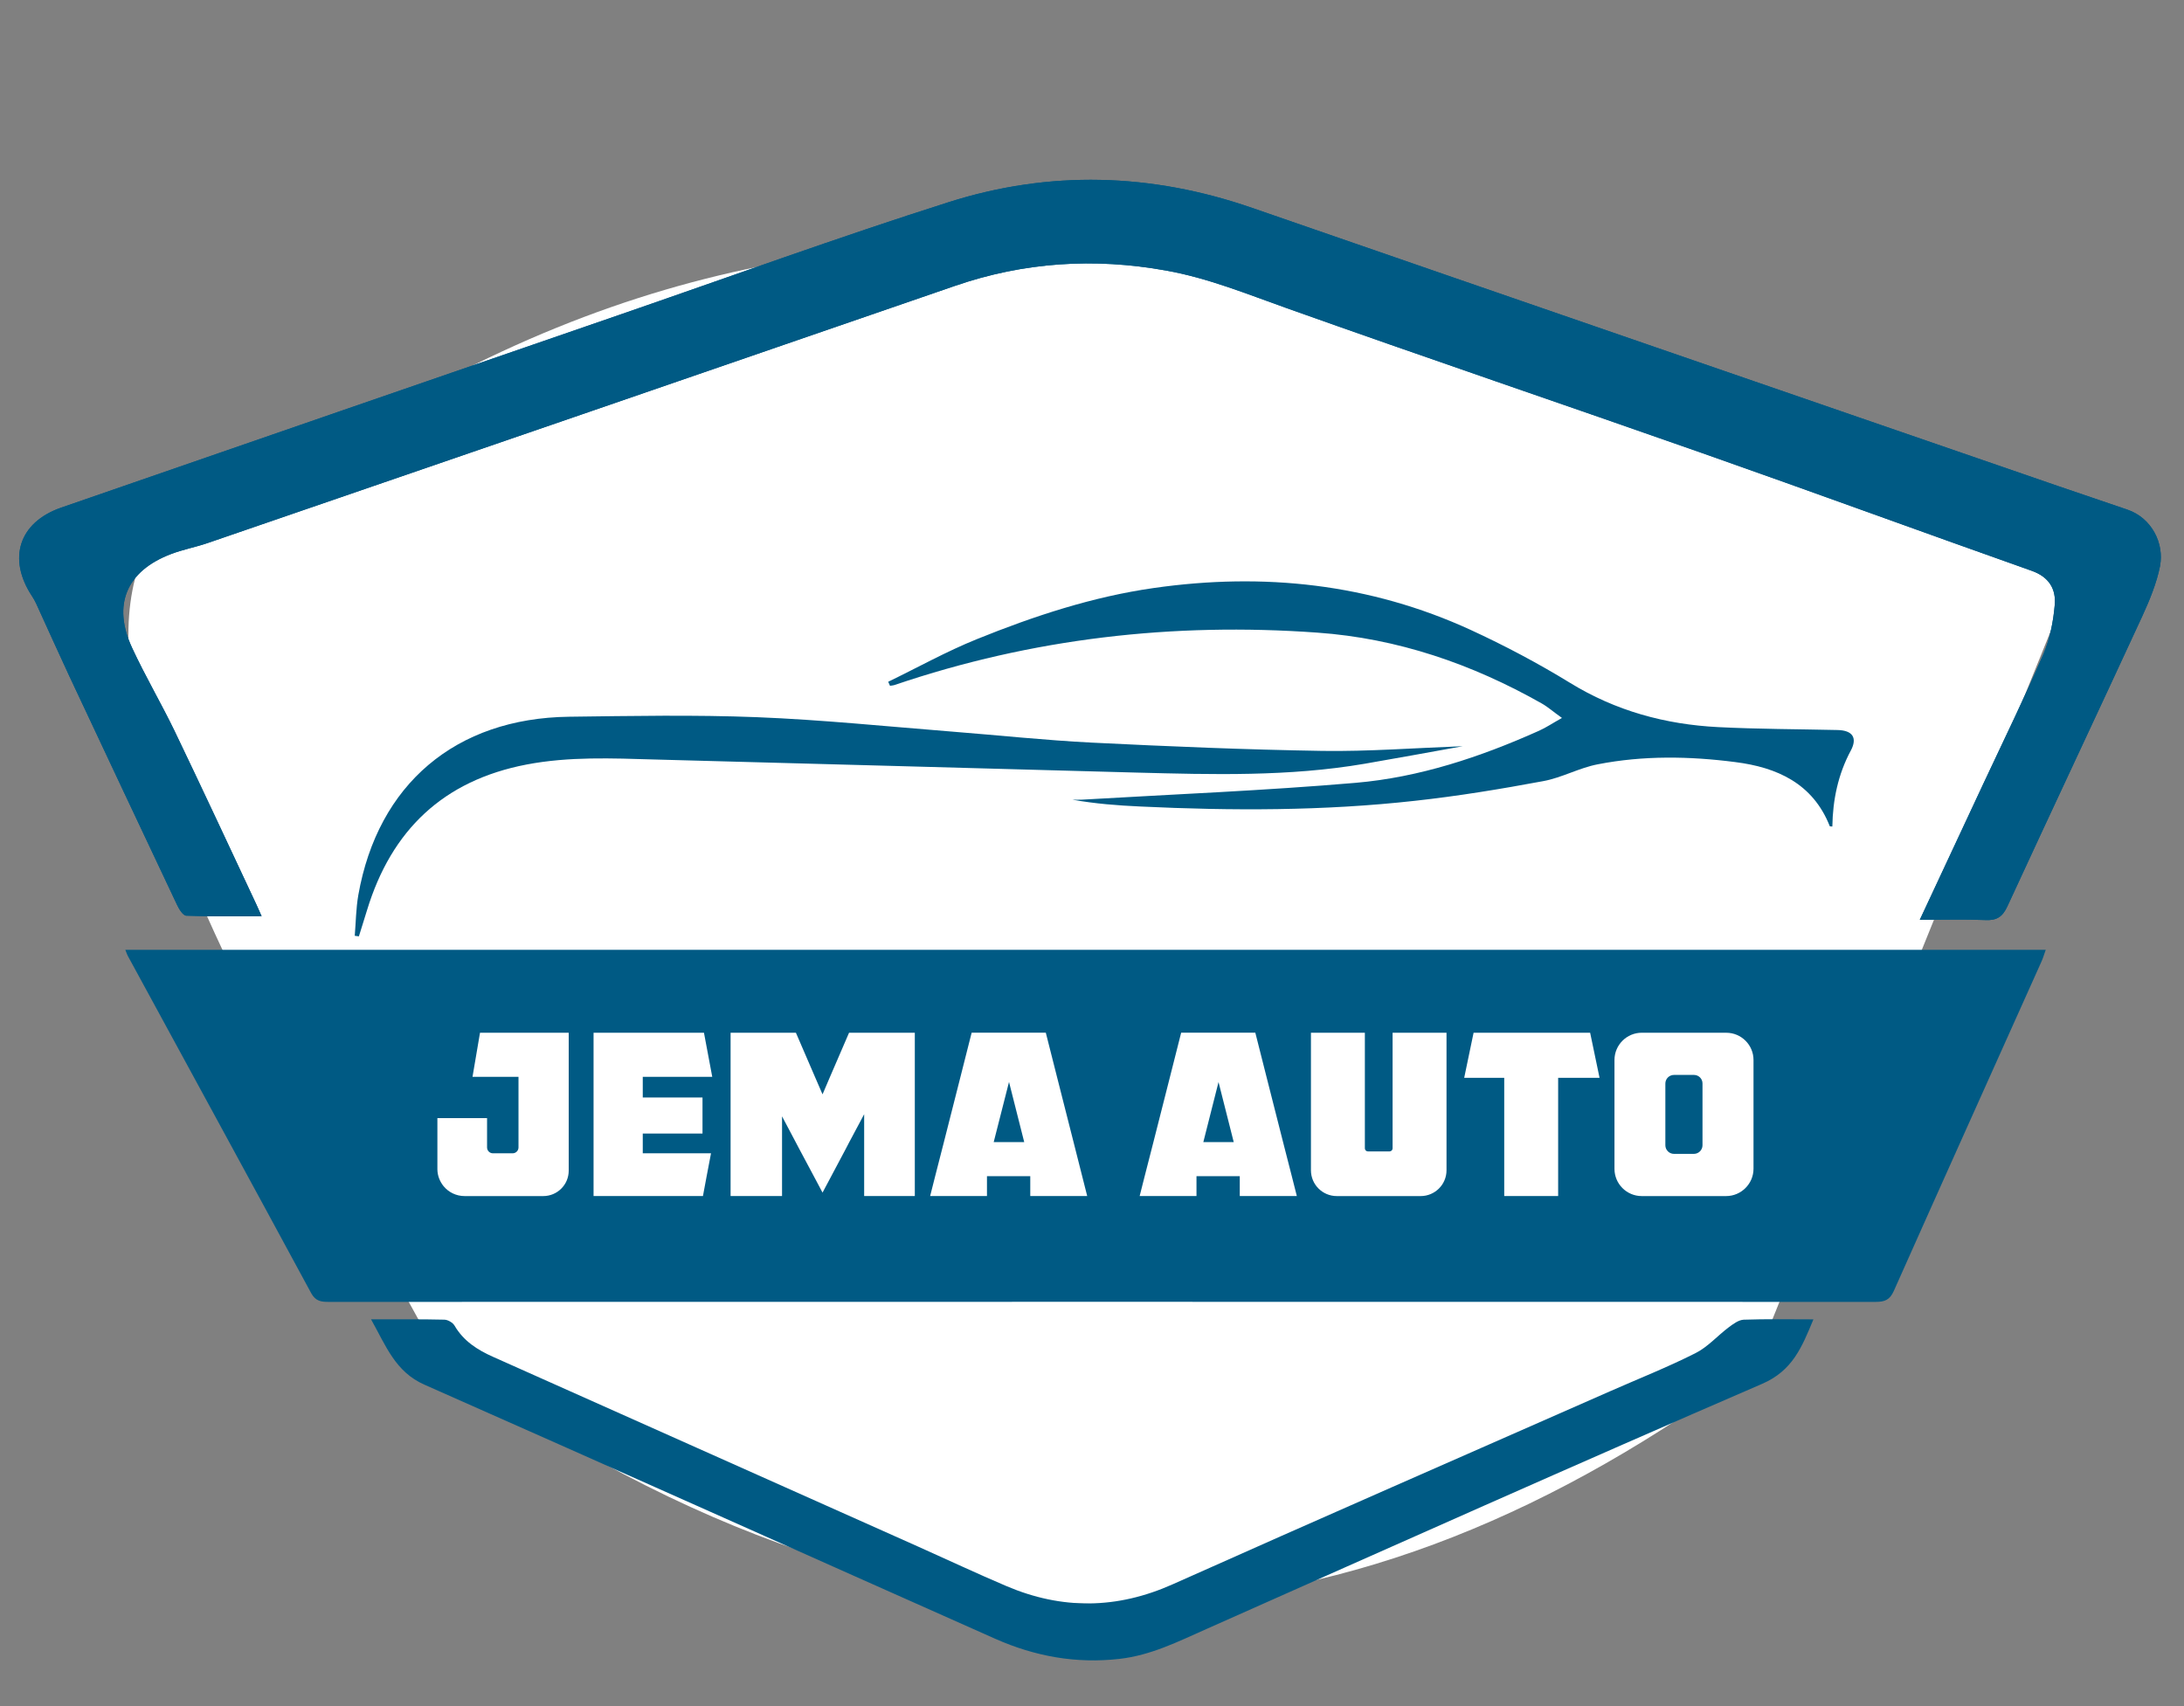
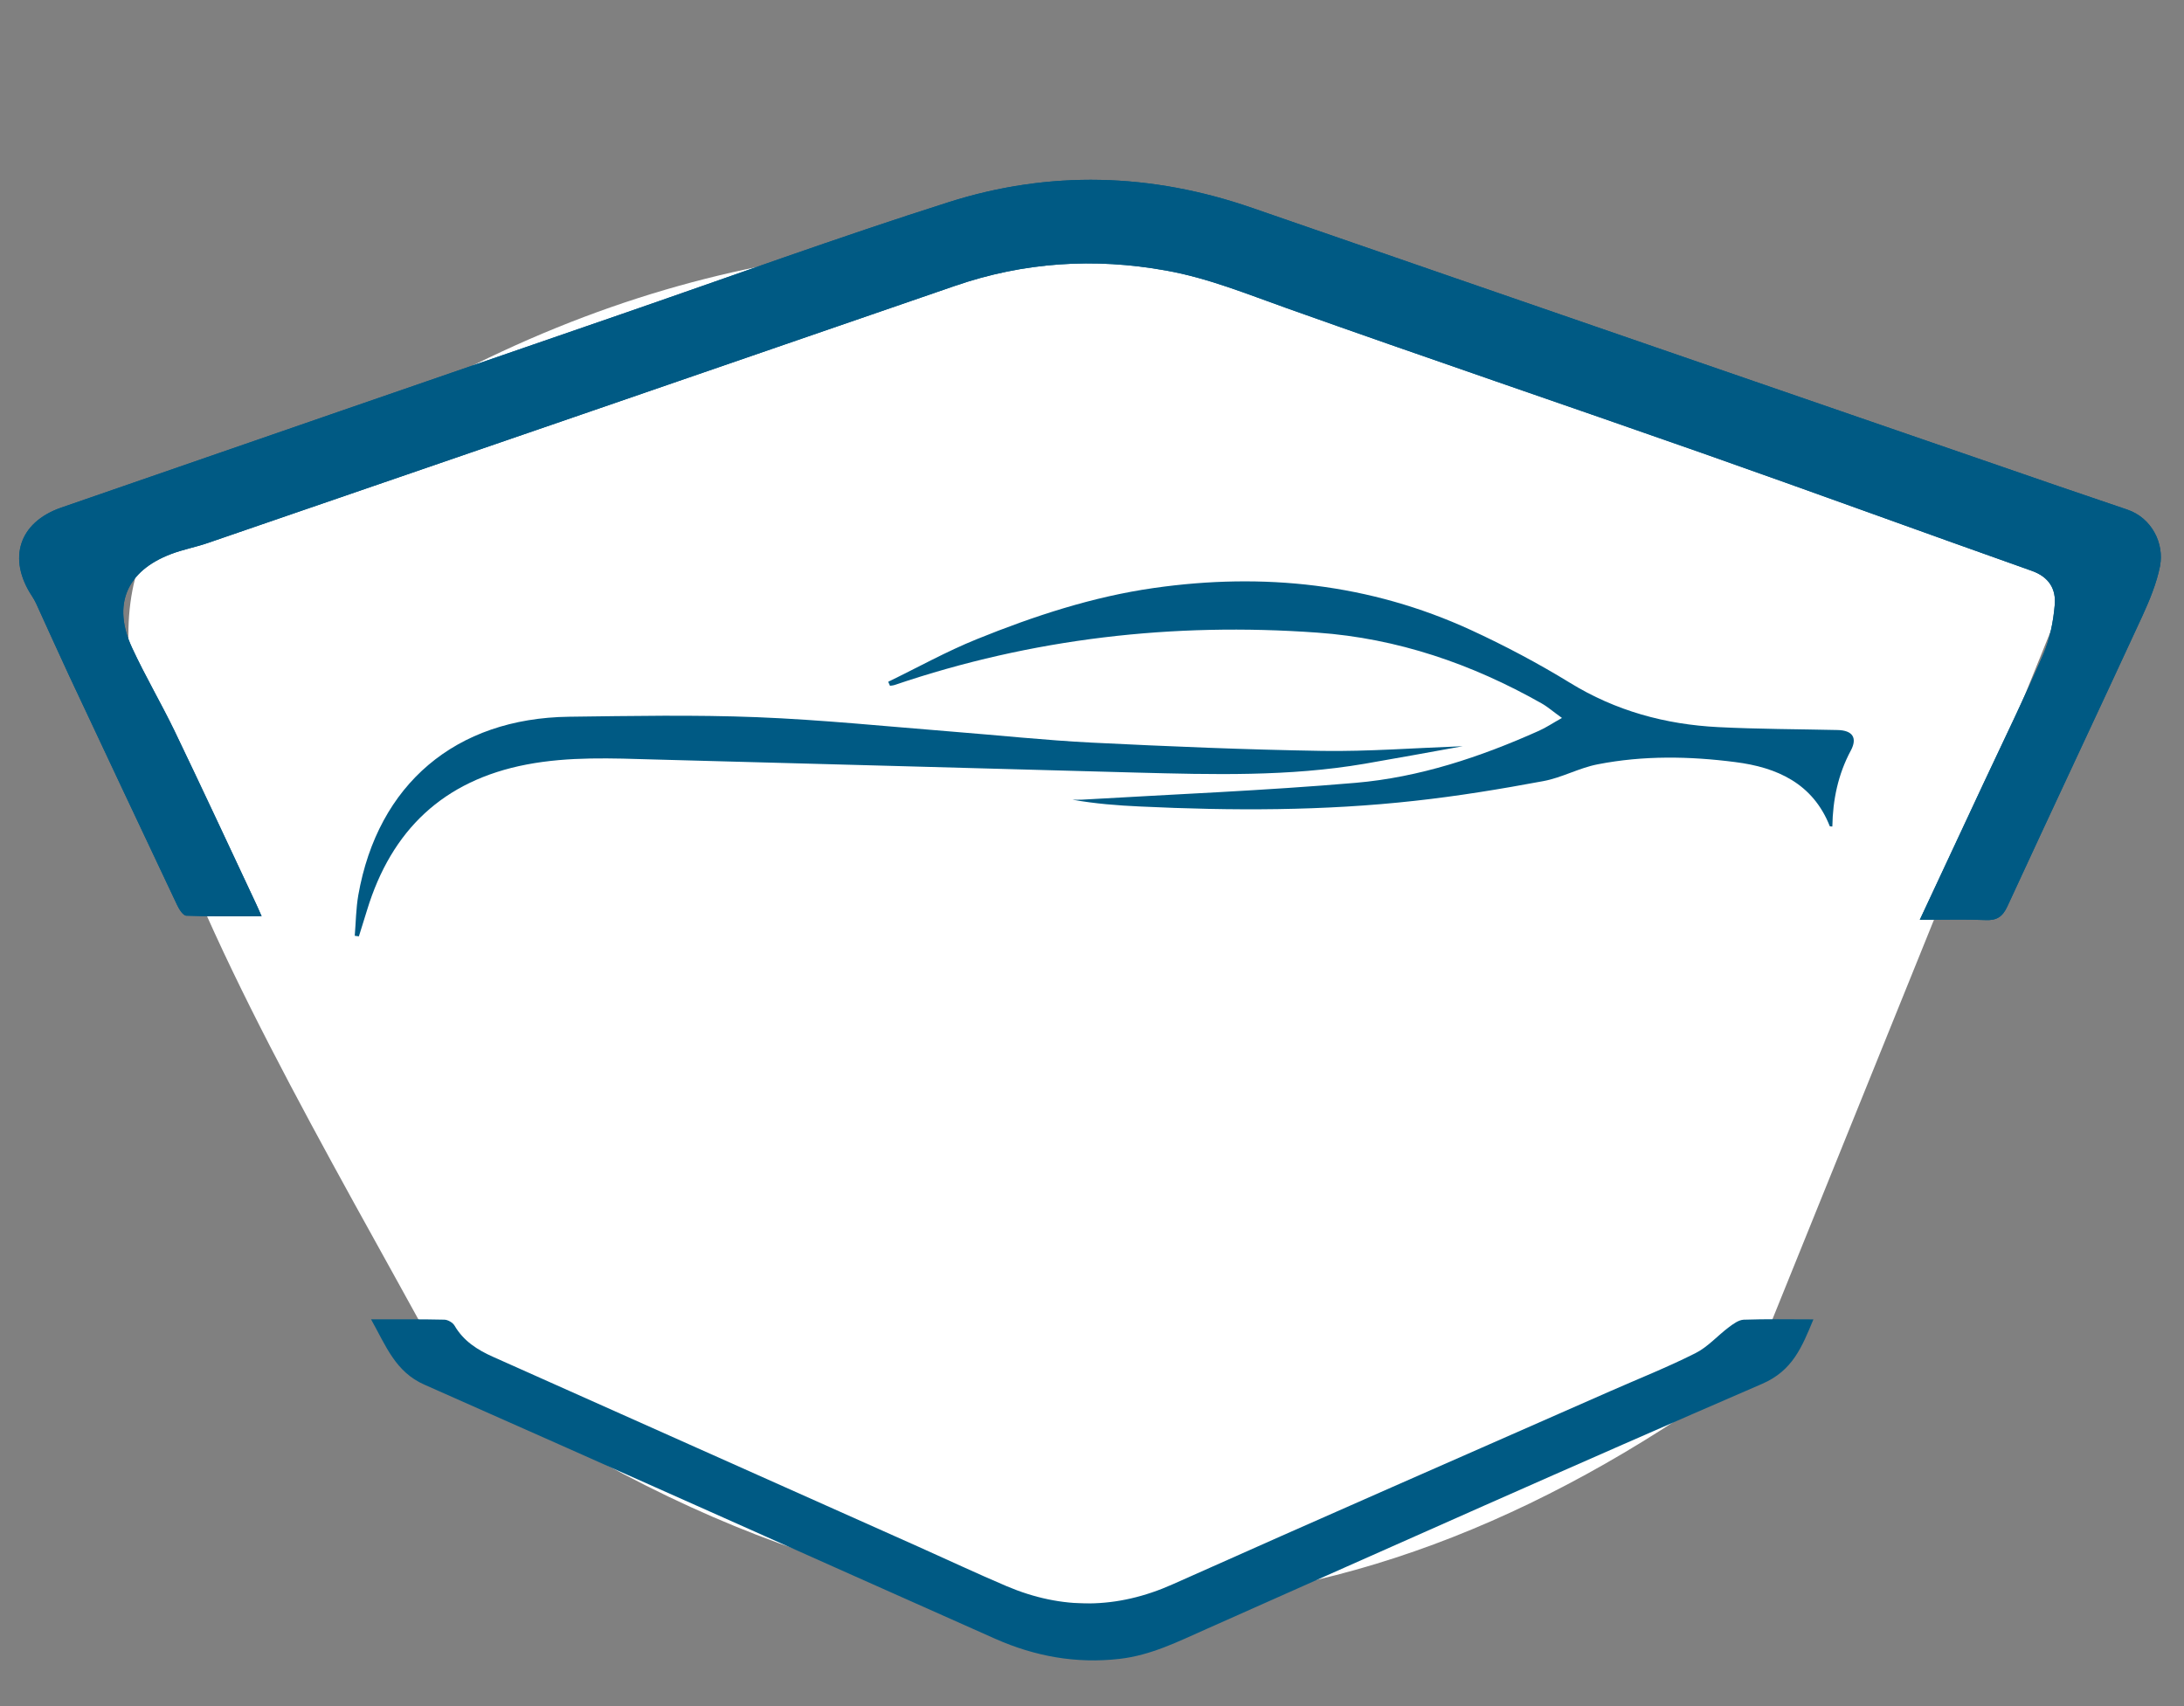
<svg xmlns="http://www.w3.org/2000/svg" width="100%" height="100%" viewBox="0 0 32 25" version="1.1" xml:space="preserve" style="fill-rule:evenodd;clip-rule:evenodd;stroke-linejoin:round;stroke-miterlimit:2;">
  <rect x="0" y="0" width="32" height="25" fill="#808080" stroke="none" />
  <g transform="matrix(0.034,0,0,0.049,-0.547,-4.402)">
    <g>
      <g transform="matrix(1,0,0,0.693,-12.172,-20.043)">
        <path d="M926.056,396.068C658.693,292.095 429.482,183.795 173.169,349.959C-3.606,368.444 119.013,564.122 218.644,746.195C431.042,896.896 615.533,873.18 783.833,748.262L926.056,396.068Z" style="fill:white;" />
      </g>
      <g transform="matrix(0.95,0,0,0.658,24.365,143.614)">
-         <path d="M919.27,349.96C918.51,352.14 917.95,354.02 917.14,355.74C894.86,405.52 872.49,455.2 850.36,504.98C848.53,509.09 846.2,509.95 842.14,509.95C608.21,509.9 374.33,509.9 140.4,509.95C137.05,509.95 134.51,509.7 132.48,506.04C104.98,455.09 77.22,404.2 49.56,353.25C49.05,352.44 48.75,351.47 48.14,349.95L919.26,349.95L919.27,349.96Z" style="fill:rgb(0,90,132);fill-rule:nonzero;" />
-       </g>
+         </g>
      <g transform="matrix(0.95,0,0,0.658,24.365,143.614)">
        <path d="M971.16,175.4C969.59,183.32 966.39,191.08 962.99,198.49C942.74,242.43 922.14,286.18 901.89,330.17C899.66,334.99 897.02,336.67 891.84,336.41C882.35,336 872.81,336.31 862.15,336.31C872.35,314.44 881.89,293.94 891.48,273.39C900.46,254.16 909.8,235.03 918.22,215.54C921.16,208.64 922.69,200.87 923.35,193.36C924.06,186.05 920.81,180.47 912.9,177.68C863.12,160.02 813.54,141.85 763.76,124.3C700.94,102.18 637.86,80.76 575.14,58.38C557.02,51.94 539.31,44.63 520.24,41.23C487.61,35.34 455.8,37.37 424.38,48.23C311.53,87.25 198.62,126.12 85.71,164.99C80.18,166.92 74.34,167.98 68.91,170.06C48.61,177.77 42.12,193.15 51.25,212.79C57.19,225.63 64.39,237.86 70.53,250.59C83.06,276.72 95.24,302.96 107.52,329.19C108.38,330.97 109.09,332.79 109.96,334.67C98.29,334.67 87.02,334.87 75.81,334.42C74.29,334.37 72.46,331.38 71.55,329.4C55.21,294.79 38.97,260.19 22.73,225.53C17.6,214.52 12.68,203.46 7.61,192.39C7.1,191.32 6.49,190.26 5.83,189.24C-5.38,172.24 -0.21,155.7 18.97,149C103.31,119.72 187.69,90.59 272.08,61.42C321.86,44.22 371.28,26.2 421.42,10.22C467.29,-4.45 513.52,-3.13 559.29,12.76C681.13,55.03 802.96,97.05 924.85,139.16C935.3,142.76 945.76,146.26 956.26,149.87C967.47,153.68 973.06,165.35 971.13,175.39L971.16,175.4Z" style="fill:rgb(0,90,132);fill-rule:nonzero;" />
      </g>
      <g transform="matrix(0.95,0,0,0.658,24.365,143.614)">
        <path d="M971.16,175.4C969.59,183.32 966.39,191.08 962.99,198.49C942.74,242.43 922.14,286.18 901.89,330.17C899.66,334.99 897.02,336.67 891.84,336.41C882.35,336 872.81,336.31 862.15,336.31C872.35,314.44 881.89,293.94 891.48,273.39C900.46,254.16 909.8,235.03 918.22,215.54C921.16,208.64 922.69,200.87 923.35,193.36C924.06,186.05 920.81,180.47 912.9,177.68C863.12,160.02 813.54,141.85 763.76,124.3C700.94,102.18 637.86,80.76 575.14,58.38C557.02,51.94 539.31,44.63 520.24,41.23C487.61,35.34 455.8,37.37 424.38,48.23C311.53,87.25 198.62,126.12 85.71,164.99C80.18,166.92 74.34,167.98 68.91,170.06C48.61,177.77 42.12,193.15 51.25,212.79C57.19,225.63 64.39,237.86 70.53,250.59C83.06,276.72 95.24,302.96 107.52,329.19C108.38,330.97 109.09,332.79 109.96,334.67C98.29,334.67 87.02,334.87 75.81,334.42C74.29,334.37 72.46,331.38 71.55,329.4C55.21,294.79 38.97,260.19 22.73,225.53C17.6,214.52 12.68,203.46 7.61,192.39C7.1,191.32 6.49,190.26 5.83,189.24C-5.38,172.24 -0.21,155.7 18.97,149C103.31,119.72 187.69,90.59 272.08,61.42C321.86,44.22 371.28,26.2 421.42,10.22C467.29,-4.45 513.52,-3.13 559.29,12.76C681.13,55.03 802.96,97.05 924.85,139.16C935.3,142.76 945.76,146.26 956.26,149.87C967.47,153.68 973.06,165.35 971.13,175.39L971.16,175.4Z" style="fill:rgb(0,90,132);fill-rule:nonzero;" />
      </g>
      <g transform="matrix(0.95,0,0,0.658,24.365,143.614)">
        <path d="M813.9,517.88C808.67,530.52 804.46,541.17 790.71,547.16C706.37,583.7 622.44,621.25 538.51,658.64C525.72,664.32 513.39,670.57 499.13,672.19C479.39,674.47 460.72,671.02 442.86,663.11C356.49,624.65 270.23,585.83 183.81,547.57C170.62,541.73 166.4,530.01 159.61,517.88C171.74,517.88 182.29,517.78 192.8,518.03C194.42,518.03 196.66,519.35 197.47,520.72C201.58,527.77 207.87,531.78 215.08,534.98C279.27,563.65 343.36,592.32 407.5,621.04C421,627.08 434.34,633.37 447.94,639.16C473.11,649.87 497.97,649.61 523.24,638.3C589.21,608.77 655.43,579.79 721.55,550.61C734.54,544.88 747.73,539.65 760.37,533.26C765.95,530.47 770.37,525.34 775.49,521.49C777.52,519.97 779.96,518.14 782.29,518.04C792.54,517.68 802.84,517.89 813.9,517.89L813.9,517.88Z" style="fill:rgb(0,90,132);fill-rule:nonzero;" />
      </g>
      <g transform="matrix(0.95,0,0,0.658,24.365,143.614)">
        <path d="M830.85,259.39C825.07,270.2 822.68,281.77 822.48,293.9C821.92,293.85 821.36,293.9 821.31,293.75C813.65,274.31 797.36,267.01 778.43,264.62C757.68,261.93 736.72,261.58 716.07,265.63C707.6,267.25 699.68,271.77 691.26,273.29C671.98,276.89 652.59,280.09 633.11,282.22C591.7,286.84 550.14,286.79 508.58,284.81C498.28,284.35 487.98,283.54 477.78,281.71C479.15,281.71 480.52,281.76 481.89,281.71C523.35,279.27 564.86,277.6 606.21,274.05C635.18,271.56 662.79,262.33 689.38,250.4C692.58,248.98 695.57,246.95 699.83,244.56C695.97,241.82 693.44,239.54 690.54,237.91C658.93,220 625.23,208.38 588.9,205.79C523.49,201.07 459.5,208.38 397.24,229.54C396.53,229.79 395.77,229.84 395.01,229.95C394.76,229.34 394.45,228.73 394.2,228.12C407.6,221.62 420.64,214.32 434.44,208.74C460.32,198.24 486.96,189.46 514.72,185.5C564.35,178.4 612.61,183.47 658.48,204.58C673.86,211.68 688.98,219.7 703.44,228.58C724.19,241.37 746.72,247.51 770.73,248.73C788.74,249.64 806.81,249.64 824.87,250.05C831.62,250.2 833.95,253.55 830.86,259.39L830.85,259.39Z" style="fill:rgb(0,90,132);fill-rule:nonzero;" />
      </g>
      <g transform="matrix(0.95,0,0,0.658,24.365,143.614)">
        <path d="M654.82,257.41C639.34,260.2 624.83,262.89 610.32,265.38C575.97,271.27 541.31,270.3 506.65,269.39C433.88,267.41 361.12,265.38 288.35,263.45C268.91,262.89 249.48,262.03 230.15,265.73C192.35,272.99 168.85,295.57 157.79,331.9C156.57,335.91 155.3,339.87 154.09,343.82C153.43,343.72 152.82,343.67 152.21,343.57C152.72,337.38 152.77,331.14 153.83,325.05C162.71,274.66 197.98,244.67 249.43,244.01C277.8,243.65 306.21,243.1 334.53,244.21C364.06,245.38 393.55,248.42 423.03,250.76C444.24,252.43 465.45,254.72 486.66,255.78C521.52,257.51 556.38,258.98 591.24,259.54C612.04,259.84 632.85,258.22 654.82,257.41Z" style="fill:rgb(0,90,132);fill-rule:nonzero;" />
      </g>
      <g transform="matrix(0.95,0,0,0.658,24.365,143.614)">
-         <path d="M249.27,387.62L249.27,450.31C249.27,456.69 244.1,461.86 237.72,461.86L202.08,461.86C198.22,461.86 194.77,460.13 192.49,457.34C190.82,455.26 189.75,452.67 189.7,449.78L189.7,426.44L212.23,426.44L212.23,439.76C212.23,441.23 213.42,442.42 214.89,442.42L223.83,442.42C225.3,442.42 226.49,441.23 226.49,439.76L226.49,407.66L205.63,407.66L209.03,387.62L249.27,387.62Z" style="fill:white;fill-rule:nonzero;" />
-       </g>
+         </g>
      <g transform="matrix(0.95,0,0,0.658,24.365,143.614)">
        <path d="M313.82,442.42L311.84,452.82L310.16,461.85L260.54,461.85L260.54,387.62L310.62,387.62L314.38,407.66L282.86,407.66L282.86,417.05L309.96,417.05L309.96,433.44L282.86,433.44L282.86,442.42L313.82,442.42Z" style="fill:white;fill-rule:nonzero;" />
      </g>
      <g transform="matrix(0.95,0,0,0.658,24.365,143.614)">
        <path d="M482.19,452.82L478.28,437.34L470.87,408.11L465.69,387.61L432.05,387.61L426.87,408.11L419.46,437.34L415.5,452.82L413.22,461.85L439,461.85L439,452.82L458.64,452.82L458.64,461.85L484.47,461.85L482.19,452.82ZM442.05,437.34L449,409.99L455.9,437.34L442.05,437.34Z" style="fill:white;fill-rule:nonzero;" />
      </g>
      <g transform="matrix(0.95,0,0,0.658,24.365,143.614)">
        <path d="M577.28,452.82L573.32,437.34L565.91,408.11L560.73,387.61L527.09,387.61L521.91,408.11L514.5,437.34L510.54,452.82L508.26,461.85L534.04,461.85L534.04,452.82L553.68,452.82L553.68,461.85L579.56,461.85L577.28,452.82ZM537.14,437.34L544.04,410.04L550.94,437.34L537.14,437.34Z" style="fill:white;fill-rule:nonzero;" />
      </g>
      <g transform="matrix(0.95,0,0,0.658,24.365,143.614)">
        <path d="M406.27,387.62L406.27,461.85L383.29,461.85L383.29,424.66L376.54,437.34L375.01,440.29L368.37,452.82L364.41,460.28L360.45,452.82L353.75,440.24L352.23,437.34L346.04,425.62L346.04,461.85L322.7,461.85L322.7,387.62L352.33,387.62L361.16,408.12L364.41,415.63L367.61,408.12L376.44,387.62L406.27,387.62Z" style="fill:white;fill-rule:nonzero;" />
      </g>
      <g transform="matrix(0.95,0,0,0.658,24.365,143.614)">
        <path d="M647.46,387.62L647.46,450.13C647.46,456.61 642.21,461.86 635.73,461.86L597.69,461.86C591.21,461.86 585.96,456.61 585.96,450.13L585.96,387.62L610.42,387.62L610.42,440.18C610.42,440.94 611.04,441.56 611.8,441.56L621.62,441.56C622.38,441.56 623,440.94 623,440.18L623,387.62L647.46,387.62Z" style="fill:white;fill-rule:nonzero;" />
      </g>
      <g transform="matrix(0.95,0,0,0.658,24.365,143.614)">
        <path d="M716.88,408.12L698.1,408.12L698.1,461.85L673.64,461.85L673.64,408.12L655.48,408.12L659.74,387.62L712.61,387.62L716.88,408.12Z" style="fill:white;fill-rule:nonzero;" />
      </g>
      <g transform="matrix(0.95,0,0,0.658,24.365,143.614)">
-         <path d="M774.34,387.62L736.03,387.62C729.22,387.62 723.65,393.19 723.65,400L723.65,449.48C723.65,456.32 729.19,461.86 736.03,461.86L774.29,461.86C781.13,461.86 786.72,456.27 786.72,449.43L786.72,400.01C786.72,393.17 781.18,387.63 774.34,387.63L774.34,387.62ZM763.58,438.77C763.58,440.92 761.82,442.68 759.67,442.68L750.64,442.68C748.49,442.68 746.73,440.92 746.73,438.77L746.73,410.71C746.73,408.56 748.49,406.8 750.64,406.8L759.72,406.8C761.85,406.8 763.58,408.53 763.58,410.66L763.58,438.77Z" style="fill:white;fill-rule:nonzero;" />
-       </g>
+         </g>
    </g>
  </g>
</svg>